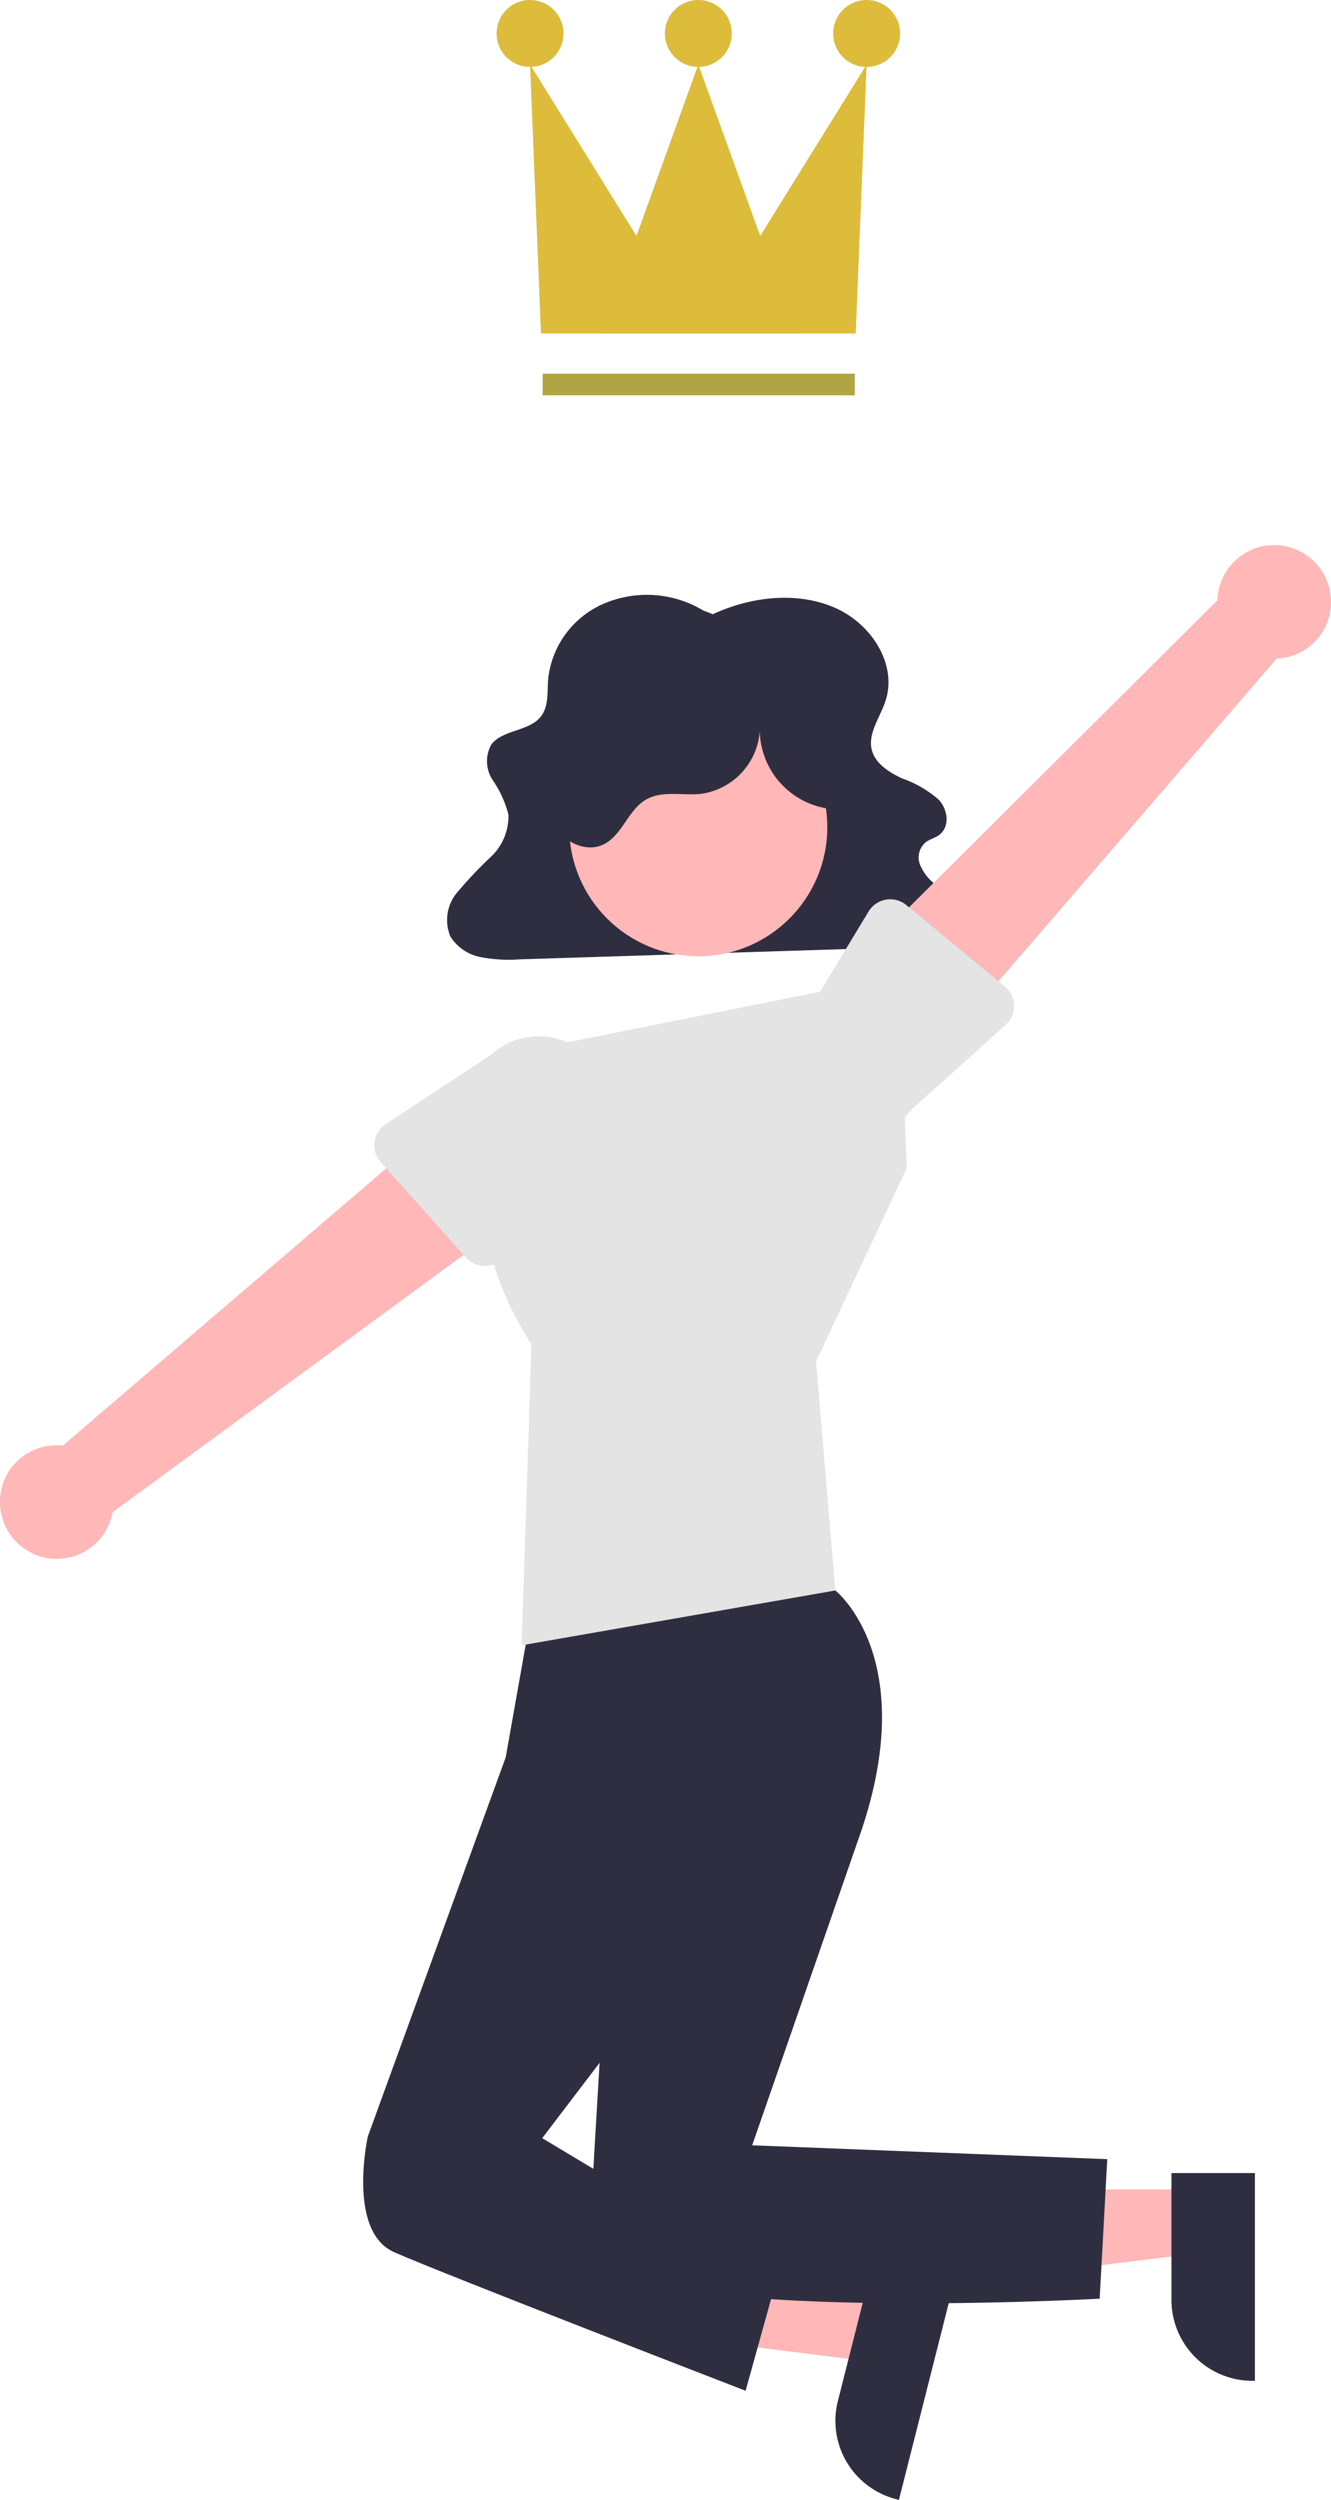
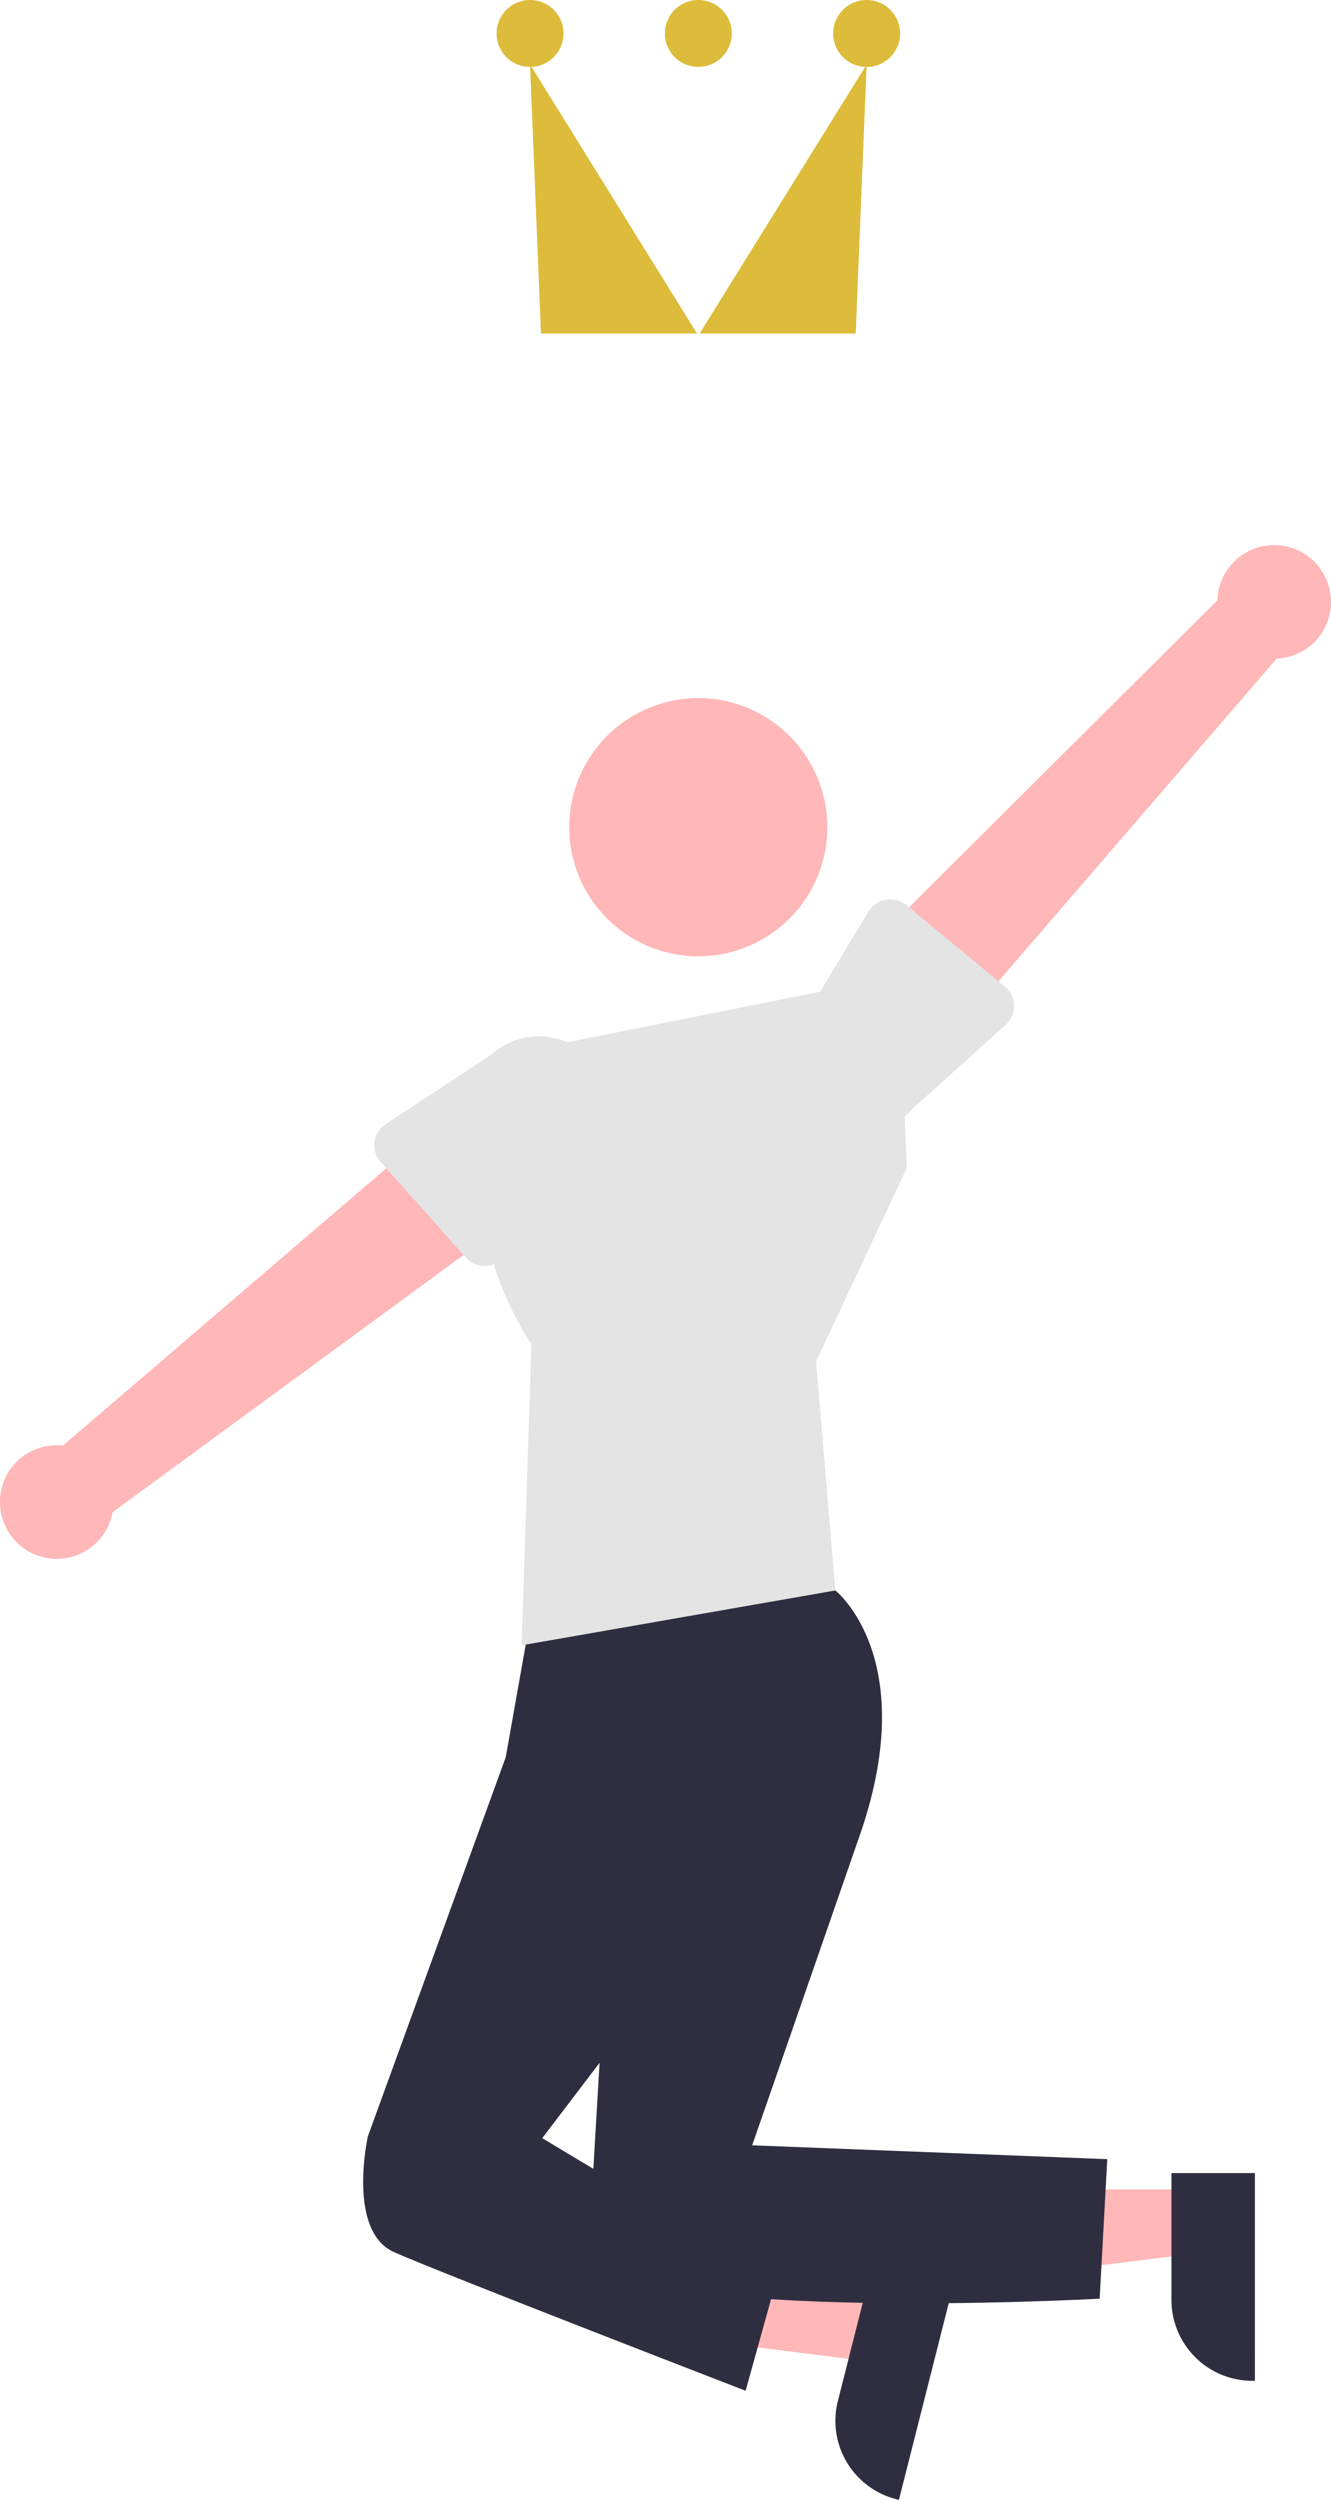
<svg xmlns="http://www.w3.org/2000/svg" viewBox="0 0 127.265 238.942">
  <defs>
    <style>.a{fill:#2f2e41;}.b{fill:#ffb7b7;}.c{fill:#e4e4e4;}.d{fill:#dcbc3a;}.e{fill:#b0a443;}</style>
  </defs>
-   <path class="a" d="M68.159,58.708c3.565-1.659,7.942-2.202,11.57-.661s6.101,5.491,4.928,8.987c-.532,1.585-1.743,3.144-1.271,4.745.363,1.232,1.63,2.046,2.875,2.624a10.71,10.71,0,0,1,3.506,2.04c.9.976,1.088,2.655-.037,3.412-.37.249-.833.367-1.192.63a1.895,1.895,0,0,0-.585,2.121A4.468,4.468,0,0,0,89.384,84.49c1.276,1.101,2.963,2.36,2.567,3.923a2.752,2.752,0,0,1-1.857,1.737,9.221,9.221,0,0,1-2.726.36L49.708,91.696a14.276,14.276,0,0,1-3.718-.208,4.402,4.402,0,0,1-2.92-1.962,4.089,4.089,0,0,1,.643-4.226,40.073,40.073,0,0,1,3.193-3.374,5.355,5.355,0,0,0,1.71-4.053,10.357,10.357,0,0,0-1.488-3.284,3.27,3.27,0,0,1-.16-3.41c1.023-1.395,3.48-1.269,4.643-2.568.878-.981.709-2.393.796-3.658a8.873,8.873,0,0,1,5.315-7.25,10.464,10.464,0,0,1,9.521.648Z" />
  <path class="b" d="M114.021,209.272v6.159l-23.755,2.93,0-9.09Z" />
  <path class="a" d="M119.991,207.702,119.99,227.56h-.251a7.73,7.73,0,0,1-7.729-7.729v0l0-12.129Z" />
  <path class="b" d="M84.655,219.749l-1.512,5.97-23.747-2.991,2.232-8.811Z" />
  <path class="a" d="M90.828,219.691l-4.875,19.25-.243-.062a7.73,7.73,0,0,1-5.595-9.39l0-.001,2.978-11.757Z" />
  <path class="a" d="M78.591,150.683l1.282,1.336s8.37,6.563,2.178,23.851l-10.13,29.181,33.953,1.324L105.146,219.71s-49.239,2.739-48.808-5.376,2.248-38.161,2.248-38.161l-10.23-8.215,2.466-13.895Z" />
-   <path class="a" d="M52.289,163.926l-3.933,4.033L35.168,204.211s-2.009,9.042,2.512,11.052,33.612,13.25,33.612,13.25l2.97-10.691L51.847,204.367l10.448-13.72,1.572-21.623Z" />
+   <path class="a" d="M52.289,163.926l-3.933,4.033L35.168,204.211s-2.009,9.042,2.512,11.052,33.612,13.25,33.612,13.25l2.97-10.691L51.847,204.367l10.448-13.72,1.572-21.623" />
  <path class="c" d="M52.499,99.974,85.973,93.28,86.7,111.646l-8.671,18.481,1.844,21.892-30,5.241.94-28.786s-8.056-11.366-3.31-22.822Z" />
  <path class="b" d="M127.141,56.407a5.396,5.396,0,0,1-5.07,6.54l-32.1,37.223-7.463-9.057,33.9-33.741a5.426,5.426,0,0,1,10.733-.965Z" />
  <path class="c" d="M96.96,96.108a2.417,2.417,0,0,1-.8,1.849l-9.026,8.125a6.72,6.72,0,0,1-10.386-8.53l6.3-10.428a2.42,2.42,0,0,1,3.612-.614l9.421,7.784a2.417,2.417,0,0,1,.878,1.814Z" />
  <path class="b" d="M.011,143.883a5.397,5.397,0,0,1,5.994-5.705l37.322-31.985,6.02,10.075L10.767,144.539a5.426,5.426,0,0,1-10.756-.656Z" />
  <path class="c" d="M35.807,109.16a2.417,2.417,0,0,1,1.068-1.708l10.143-6.679a6.72,6.72,0,0,1,8.989,9.992l-7.794,9.365a2.42,2.42,0,0,1-3.663.065l-8.146-9.11a2.417,2.417,0,0,1-.596-1.925Z" />
  <circle class="b" cx="66.766" cy="79.066" r="12.338" />
-   <path class="a" d="M79.388,77.312a7.649,7.649,0,0,1-6.726-8.093,6.535,6.535,0,0,1-5.597,6.654c-1.787.197-3.747-.344-5.302.558-1.723.999-2.274,3.424-4.069,4.287-1.734.833-3.937-.303-4.794-2.026A7.679,7.679,0,0,1,52.82,73.06a15.9,15.9,0,0,1,26.468-6.518,10.181,10.181,0,0,1,3.15,6.062,5.971,5.971,0,0,1-2.941,5.865Z" />
-   <polygon class="d" points="57.49 31.876 66.772 6.164 76.055 31.876 57.49 31.876" />
  <path class="d" d="M69.97,3.198A3.198,3.198,0,1,1,66.772,0,3.197,3.197,0,0,1,69.97,3.198Z" />
  <polygon class="d" points="51.724 31.876 50.68 6.164 66.645 31.876 51.724 31.876" />
  <path class="d" d="M53.879,3.198A3.199,3.199,0,1,1,50.68,0,3.199,3.199,0,0,1,53.879,3.198Z" />
  <polygon class="d" points="81.821 31.876 82.864 6.164 66.898 31.876 81.821 31.876" />
  <path class="d" d="M79.664,3.198A3.2,3.2,0,1,0,82.864,0,3.2,3.2,0,0,0,79.664,3.198Z" />
-   <rect class="e" x="51.887" y="35.717" width="29.847" height="2.068" />
</svg>